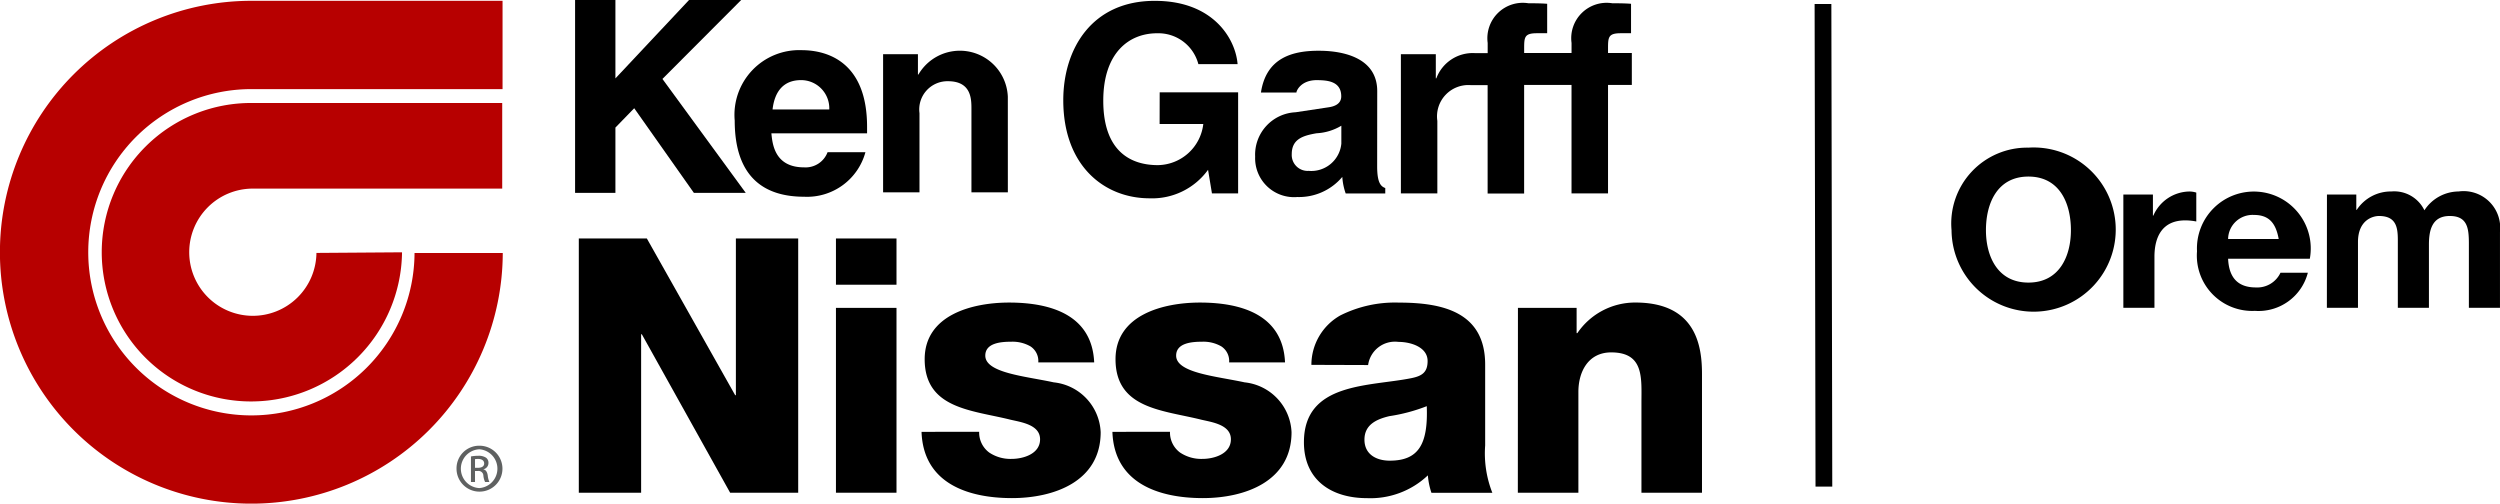
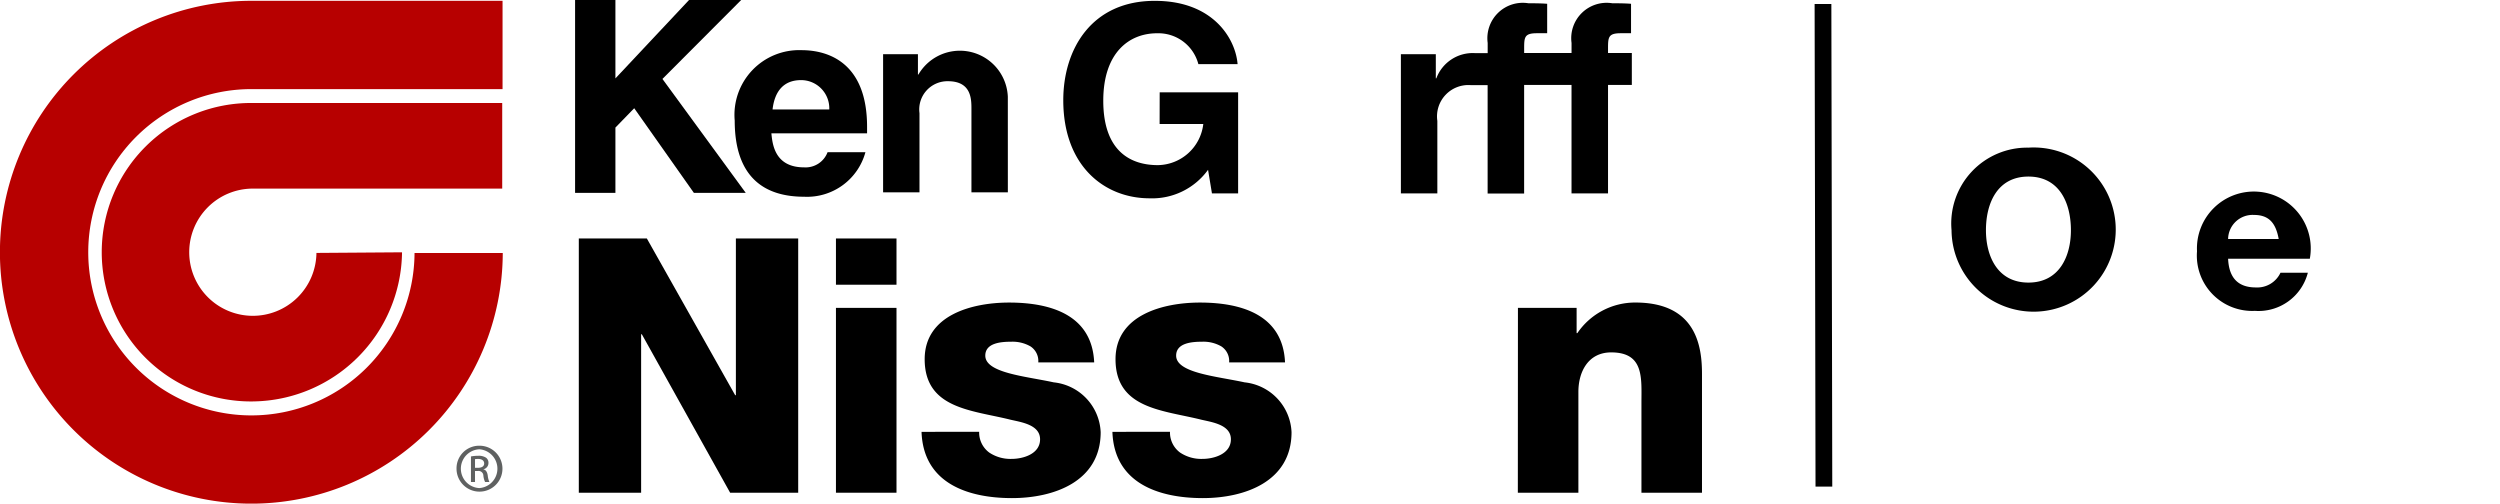
<svg xmlns="http://www.w3.org/2000/svg" id="NissanOrem_Logo" width="104.507" height="21.053" viewBox="0 0 104.507 21.053">
  <defs>
    <clipPath id="clip-path">
      <rect id="Rectangle_2586" data-name="Rectangle 2586" width="104.507" height="21.053" fill="none" />
    </clipPath>
  </defs>
  <g id="Group_1062" data-name="Group 1062" clip-path="url(#clip-path)">
    <path id="Path_12045" data-name="Path 12045" d="M83.344,80.277a2.659,2.659,0,1,1-2.659-2.689H91.11V74.01H80.686a6.238,6.238,0,1,0,0,12.475,6.308,6.308,0,0,0,6.236-6.234Z" transform="translate(-70.116 -69.704)" fill="#b70000" />
    <path id="Path_12046" data-name="Path 12046" d="M10.508,4.28h10.5V.589h-10.5A10.51,10.51,0,1,0,21.017,11.13H17.329a6.82,6.82,0,1,1-6.822-6.85" transform="translate(0 -0.555)" fill="#b70000" />
    <path id="Path_12047" data-name="Path 12047" d="M328.9,320.217a.96.96,0,1,1-.953.957.946.946,0,0,1,.953-.957Zm0,.149a.812.812,0,0,0,0,1.622.813.813,0,0,0,0-1.622Zm-.18,1.367h-.17v-1.068a1.677,1.677,0,0,1,.3-.027.556.556,0,0,1,.332.081.259.259,0,0,1,.1.221.267.267,0,0,1-.209.261v.007c.094.016.158.1.18.261a.837.837,0,0,0,.068.264h-.18a.8.8,0,0,1-.072-.273.2.2,0,0,0-.23-.186h-.12Zm0-.592h.123c.141,0,.26-.052.26-.183,0-.094-.066-.188-.26-.188a1.092,1.092,0,0,0-.123.008Z" transform="translate(-308.863 -301.585)" fill="#5f6161" />
    <path id="Path_12048" data-name="Path 12048" d="M767.947,4.415h3.279V8.639h-1.094l-.163-.987a2.883,2.883,0,0,1-2.442,1.192c-1.894,0-3.61-1.355-3.61-4.1,0-2.143,1.191-4.165,3.84-4.154,2.408,0,3.359,1.563,3.447,2.645h-1.64a1.728,1.728,0,0,0-1.727-1.29c-1.167,0-2.248.809-2.248,2.82,0,2.137,1.168,2.692,2.281,2.692a1.94,1.94,0,0,0,1.9-1.719h-1.826Z" transform="translate(-719.469 -0.554)" />
-     <path id="Path_12049" data-name="Path 12049" d="M905.41,40.3a1.263,1.263,0,0,1-1.364,1.139.665.665,0,0,1-.709-.7c0-.632.469-.773,1.036-.872a2.234,2.234,0,0,0,1.037-.316Zm1.5-2.195c0-1.434-1.5-1.669-2.319-1.686-1.241-.027-2.324.3-2.542,1.746h1.484c-.01-.049.171-.529.873-.519.393.006,1,.033,1,.677,0,.328-.3.426-.535.459l-1.375.207a1.775,1.775,0,0,0-1.689,1.857,1.627,1.627,0,0,0,1.766,1.686,2.364,2.364,0,0,0,1.877-.841,2.555,2.555,0,0,0,.142.693h1.654v-.228c-.185-.066-.339-.219-.339-.906Z" transform="translate(-849.338 -34.296)" />
    <path id="Path_12050" data-name="Path 12050" d="M1009.583,4.428a1.624,1.624,0,0,0-1.6,1.054h-.022V4.474h-1.46v5.818h1.524V7.262a1.31,1.31,0,0,1,1.411-1.494c.143,0,.194,0,.341,0l.35,0v4.53h1.526V5.759h1.981v4.533h1.526V5.759h.995V4.423h-.995v-.18c0-.482.011-.646.535-.646h.427V2.366c-.131-.01-.339-.022-.787-.022a1.48,1.48,0,0,0-1.7,1.659v.42h-1.981v-.18c0-.482.011-.646.536-.646h.426V2.366c-.131-.01-.339-.022-.787-.022a1.481,1.481,0,0,0-1.7,1.659v.425Z" transform="translate(-947.94 -2.208)" />
    <path id="Path_12051" data-name="Path 12051" d="M414.852,8.062h-1.686V0h1.686V3.278L417.93,0h2.18l-3.292,3.3L420.3,8.062h-2.168l-2.494-3.538-.786.809Z" transform="translate(-389.126 0)" />
    <path id="Path_12052" data-name="Path 12052" d="M529.4,38.415c.087-.768.469-1.228,1.19-1.228a1.179,1.179,0,0,1,1.181,1.228ZM531.7,40.2a.981.981,0,0,1-.983.634c-1.235,0-1.322-.984-1.366-1.422h4v-.272c0-2.658-1.591-3.205-2.74-3.205a2.706,2.706,0,0,0-2.793,2.944c0,2.394,1.262,3.183,2.9,3.183a2.528,2.528,0,0,0,2.564-1.861Z" transform="translate(-497.105 -33.838)" />
    <path id="Path_12053" data-name="Path 12053" d="M639.677,42.361h-1.522V38.855c0-.422-.022-1.139-.983-1.139a1.18,1.18,0,0,0-1.189,1.335v3.31h-1.521V36.588h1.456v.848h.021a2.006,2.006,0,0,1,3.737.932Z" transform="translate(-597.546 -34.321)" />
    <path id="Path_12054" data-name="Path 12054" d="M1303.768,23.04h.7l-.038-20.176h-.7Z" transform="translate(-1227.874 -2.698)" />
    <path id="Path_12055" data-name="Path 12055" d="M415.851,171.3h2.844l3.692,6.551h.03V171.3h2.605v10.63h-2.844l-3.692-6.625h-.03v6.625h-2.605Z" transform="translate(-391.655 -161.331)" />
    <path id="Path_12056" data-name="Path 12056" d="M603.114,173.233h-2.531V171.3h2.531Zm-2.531.968h2.531v7.727h-2.531Z" transform="translate(-565.638 -161.331)" />
    <path id="Path_12057" data-name="Path 12057" d="M664.4,222.766a1.04,1.04,0,0,0,.417.864,1.589,1.589,0,0,0,.938.268c.491,0,1.191-.209,1.191-.819s-.789-.715-1.236-.819c-1.593-.4-3.588-.447-3.588-2.53,0-1.861,2.01-2.367,3.528-2.367,1.7,0,3.469.491,3.558,2.5h-2.337a.728.728,0,0,0-.328-.669,1.5,1.5,0,0,0-.8-.194c-.417,0-1.087.045-1.087.581,0,.729,1.7.863,2.858,1.117a2.19,2.19,0,0,1,1.965,2.084c0,2.07-1.965,2.755-3.707,2.755-1.831,0-3.707-.611-3.781-2.77Z" transform="translate(-623.468 -204.715)" />
    <path id="Path_12058" data-name="Path 12058" d="M801.534,222.766a1.039,1.039,0,0,0,.417.864,1.59,1.59,0,0,0,.938.268c.491,0,1.191-.209,1.191-.819s-.789-.715-1.235-.819c-1.593-.4-3.588-.447-3.588-2.53,0-1.861,2.01-2.367,3.528-2.367,1.7,0,3.469.491,3.558,2.5h-2.337a.728.728,0,0,0-.328-.669,1.494,1.494,0,0,0-.8-.194c-.417,0-1.087.045-1.087.581,0,.729,1.7.863,2.859,1.117a2.19,2.19,0,0,1,1.965,2.084c0,2.07-1.965,2.755-3.707,2.755-1.831,0-3.707-.611-3.781-2.77Z" transform="translate(-752.625 -204.715)" />
-     <path id="Path_12059" data-name="Path 12059" d="M937.092,219.966A2.375,2.375,0,0,1,938.3,217.9a5.09,5.09,0,0,1,2.456-.536c1.831,0,3.6.4,3.6,2.59v3.38a4.494,4.494,0,0,0,.3,1.98h-2.546a3.025,3.025,0,0,1-.149-.729,3.489,3.489,0,0,1-2.546.953c-1.474,0-2.635-.745-2.635-2.338,0-2.516,2.74-2.322,4.5-2.68.432-.089.67-.238.67-.714,0-.581-.7-.8-1.221-.8a1.132,1.132,0,0,0-1.266.968Zm3.275,4.005c1.206,0,1.608-.685,1.548-2.278a7.18,7.18,0,0,1-1.563.417c-.565.133-1.042.372-1.042.983s.491.878,1.057.878" transform="translate(-882.272 -204.714)" />
    <path id="Path_12060" data-name="Path 12060" d="M1090.547,217.585H1093v1.057h.03a2.919,2.919,0,0,1,2.427-1.28c2.576,0,2.784,1.876,2.784,2.992v4.958h-2.531v-3.737c0-1.057.119-2.129-1.266-2.129-.953,0-1.37.8-1.37,1.653v4.213h-2.531Z" transform="translate(-1027.093 -204.715)" />
    <path id="Path_12061" data-name="Path 12061" d="M1405.291,106.1a3.432,3.432,0,1,1-3.214,3.452,3.171,3.171,0,0,1,3.214-3.452m0,5.641c1.291,0,1.776-1.1,1.776-2.189,0-1.144-.485-2.243-1.776-2.243s-1.776,1.1-1.776,2.243c0,1.09.485,2.189,1.776,2.189" transform="translate(-1320.497 -99.928)" />
-     <path id="Path_12062" data-name="Path 12062" d="M1525.516,137.713h1.236v.879h.018a1.673,1.673,0,0,1,1.511-1.007.966.966,0,0,1,.284.046v1.208a2.372,2.372,0,0,0-.467-.046c-.953,0-1.282.687-1.282,1.52v2.134h-1.3Z" transform="translate(-1436.754 -129.58)" />
    <path id="Path_12063" data-name="Path 12063" d="M1579.723,140.395c.036.824.439,1.2,1.163,1.2a1.071,1.071,0,0,0,1.026-.614h1.144a2.13,2.13,0,0,1-2.216,1.593,2.313,2.313,0,0,1-2.417-2.491,2.379,2.379,0,1,1,4.716.312Zm2.115-.824c-.119-.66-.4-1.007-1.034-1.007a1.024,1.024,0,0,0-1.081,1.007Z" transform="translate(-1486.582 -129.579)" />
-     <path id="Path_12064" data-name="Path 12064" d="M1671.794,137.713h1.227v.64h.018a1.709,1.709,0,0,1,1.447-.769,1.4,1.4,0,0,1,1.382.787,1.719,1.719,0,0,1,1.429-.787,1.531,1.531,0,0,1,1.73,1.694v3.168h-1.3v-2.683c0-.632-.055-1.154-.8-1.154s-.87.6-.87,1.2v2.637h-1.3v-2.656c0-.549.036-1.181-.787-1.181-.256,0-.879.165-.879,1.09v2.747h-1.3Z" transform="translate(-1574.521 -129.58)" />
  </g>
</svg>